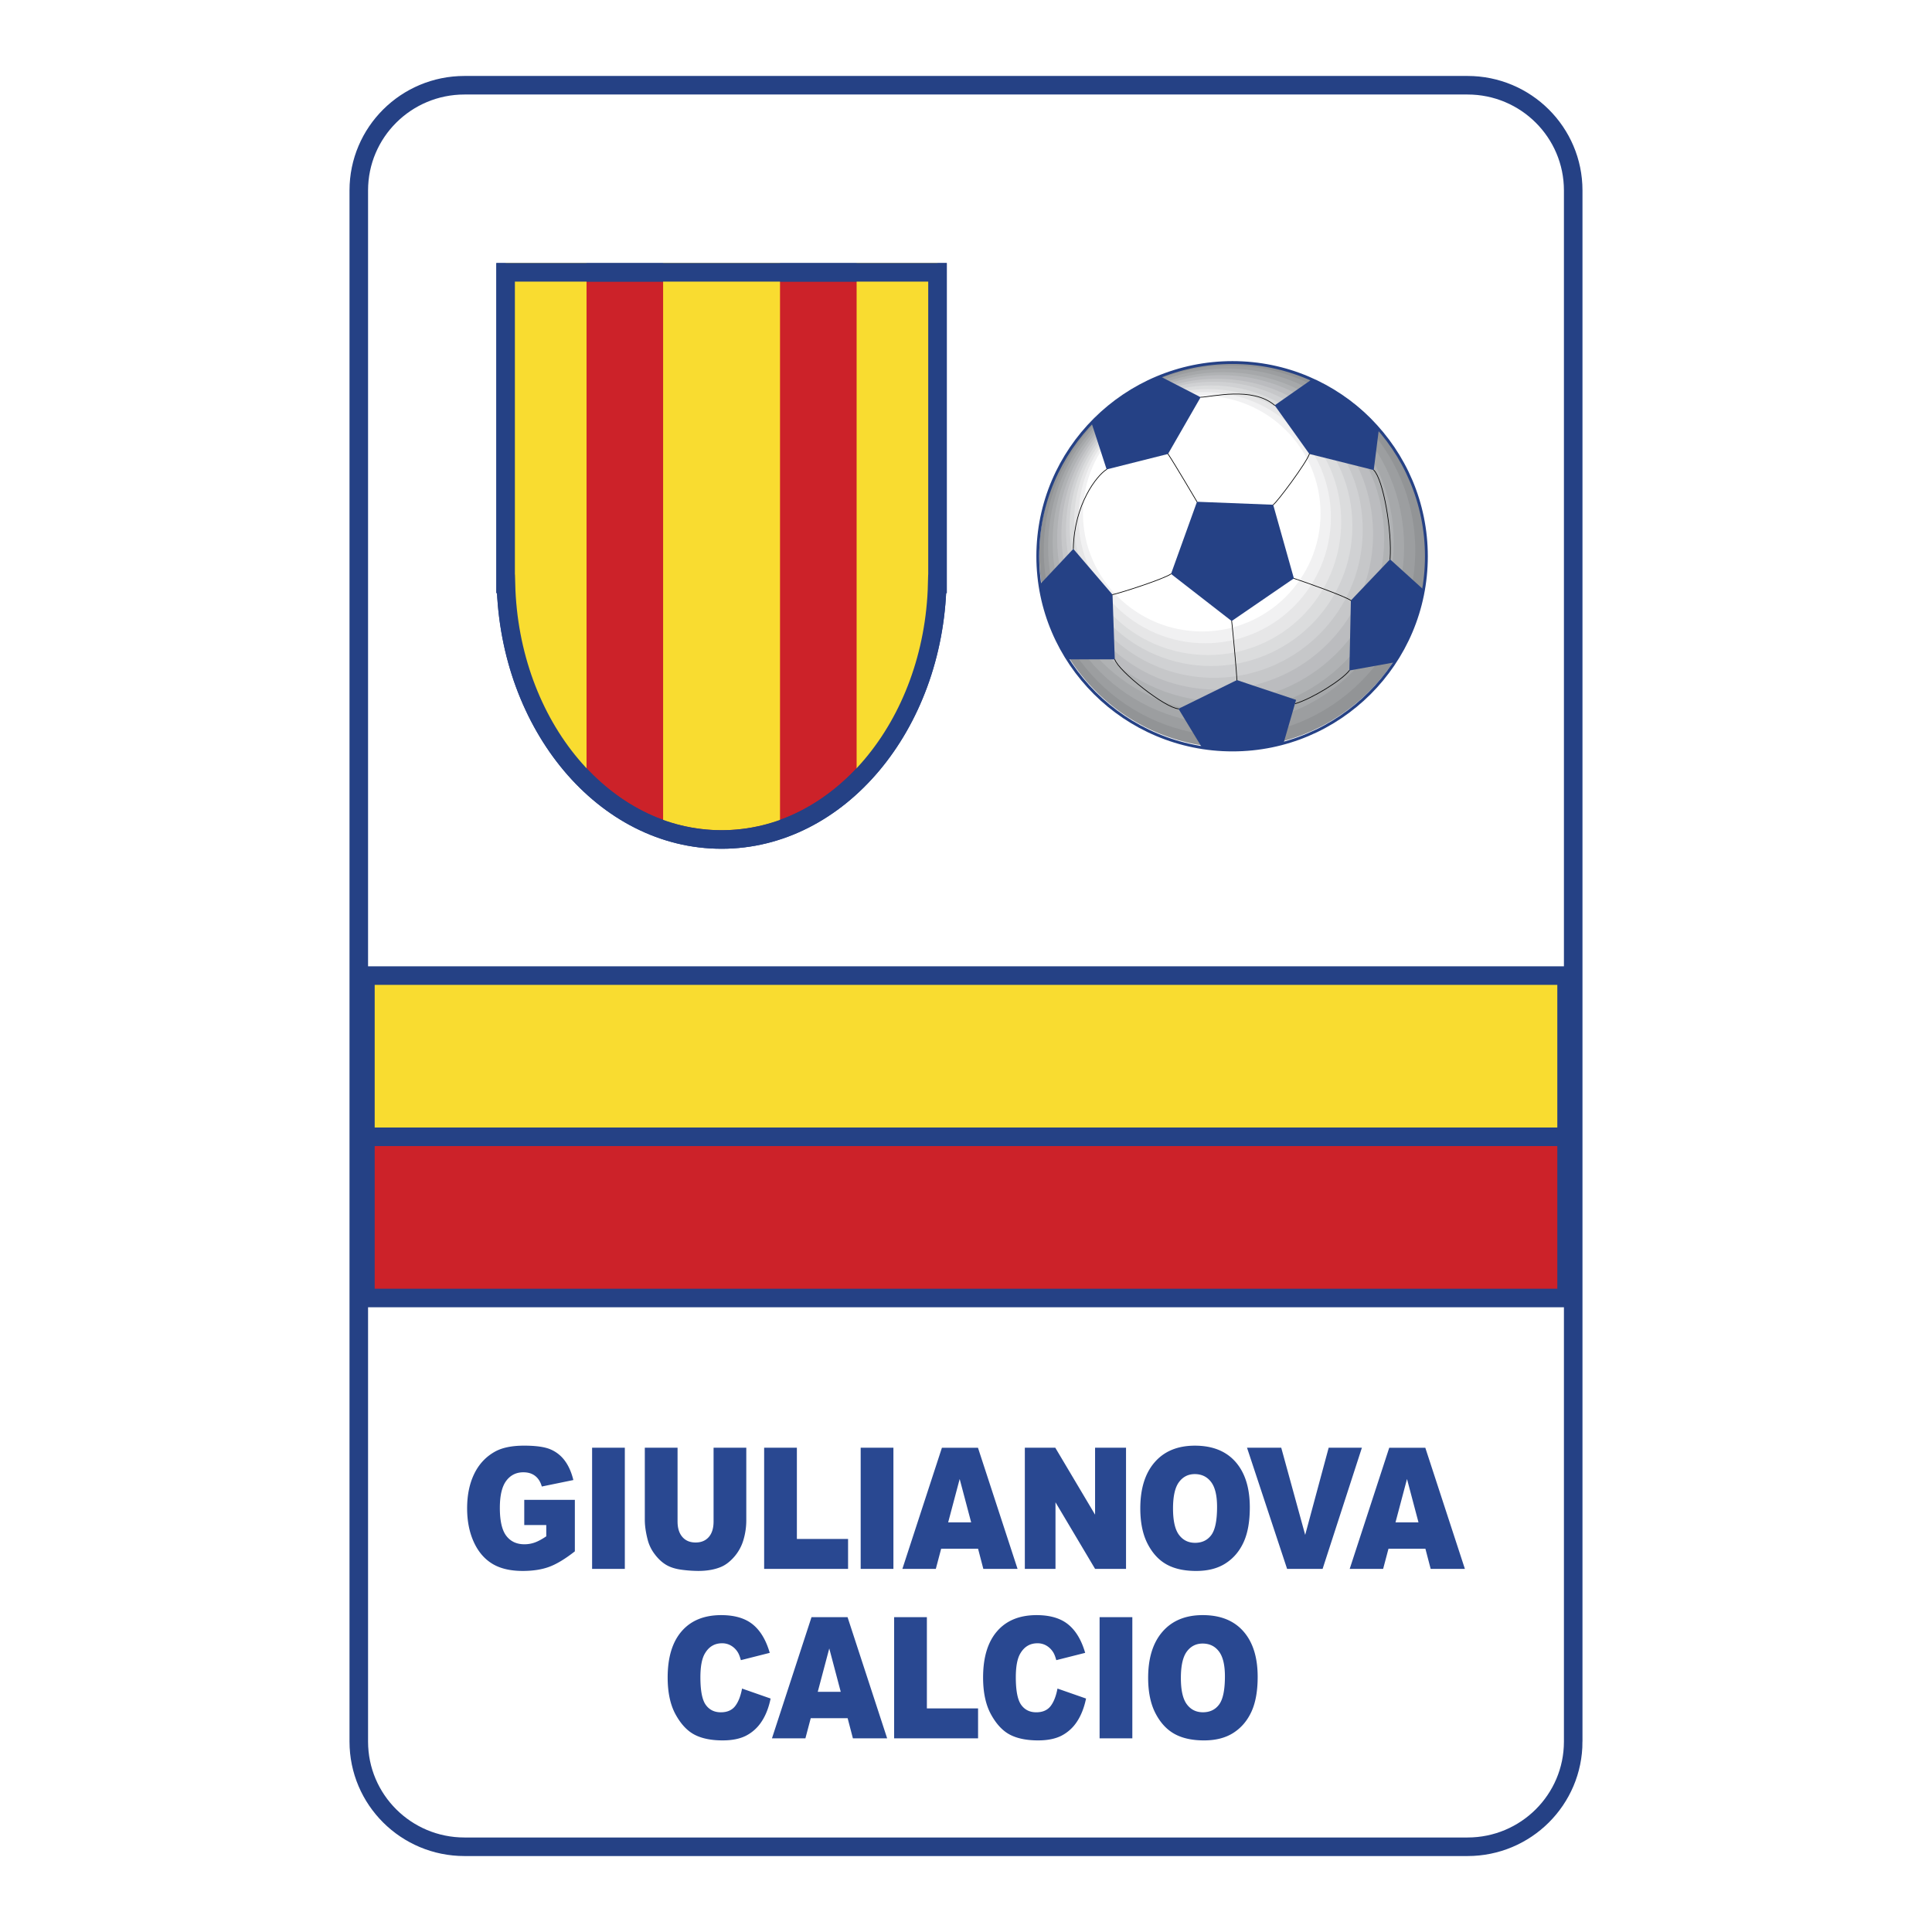
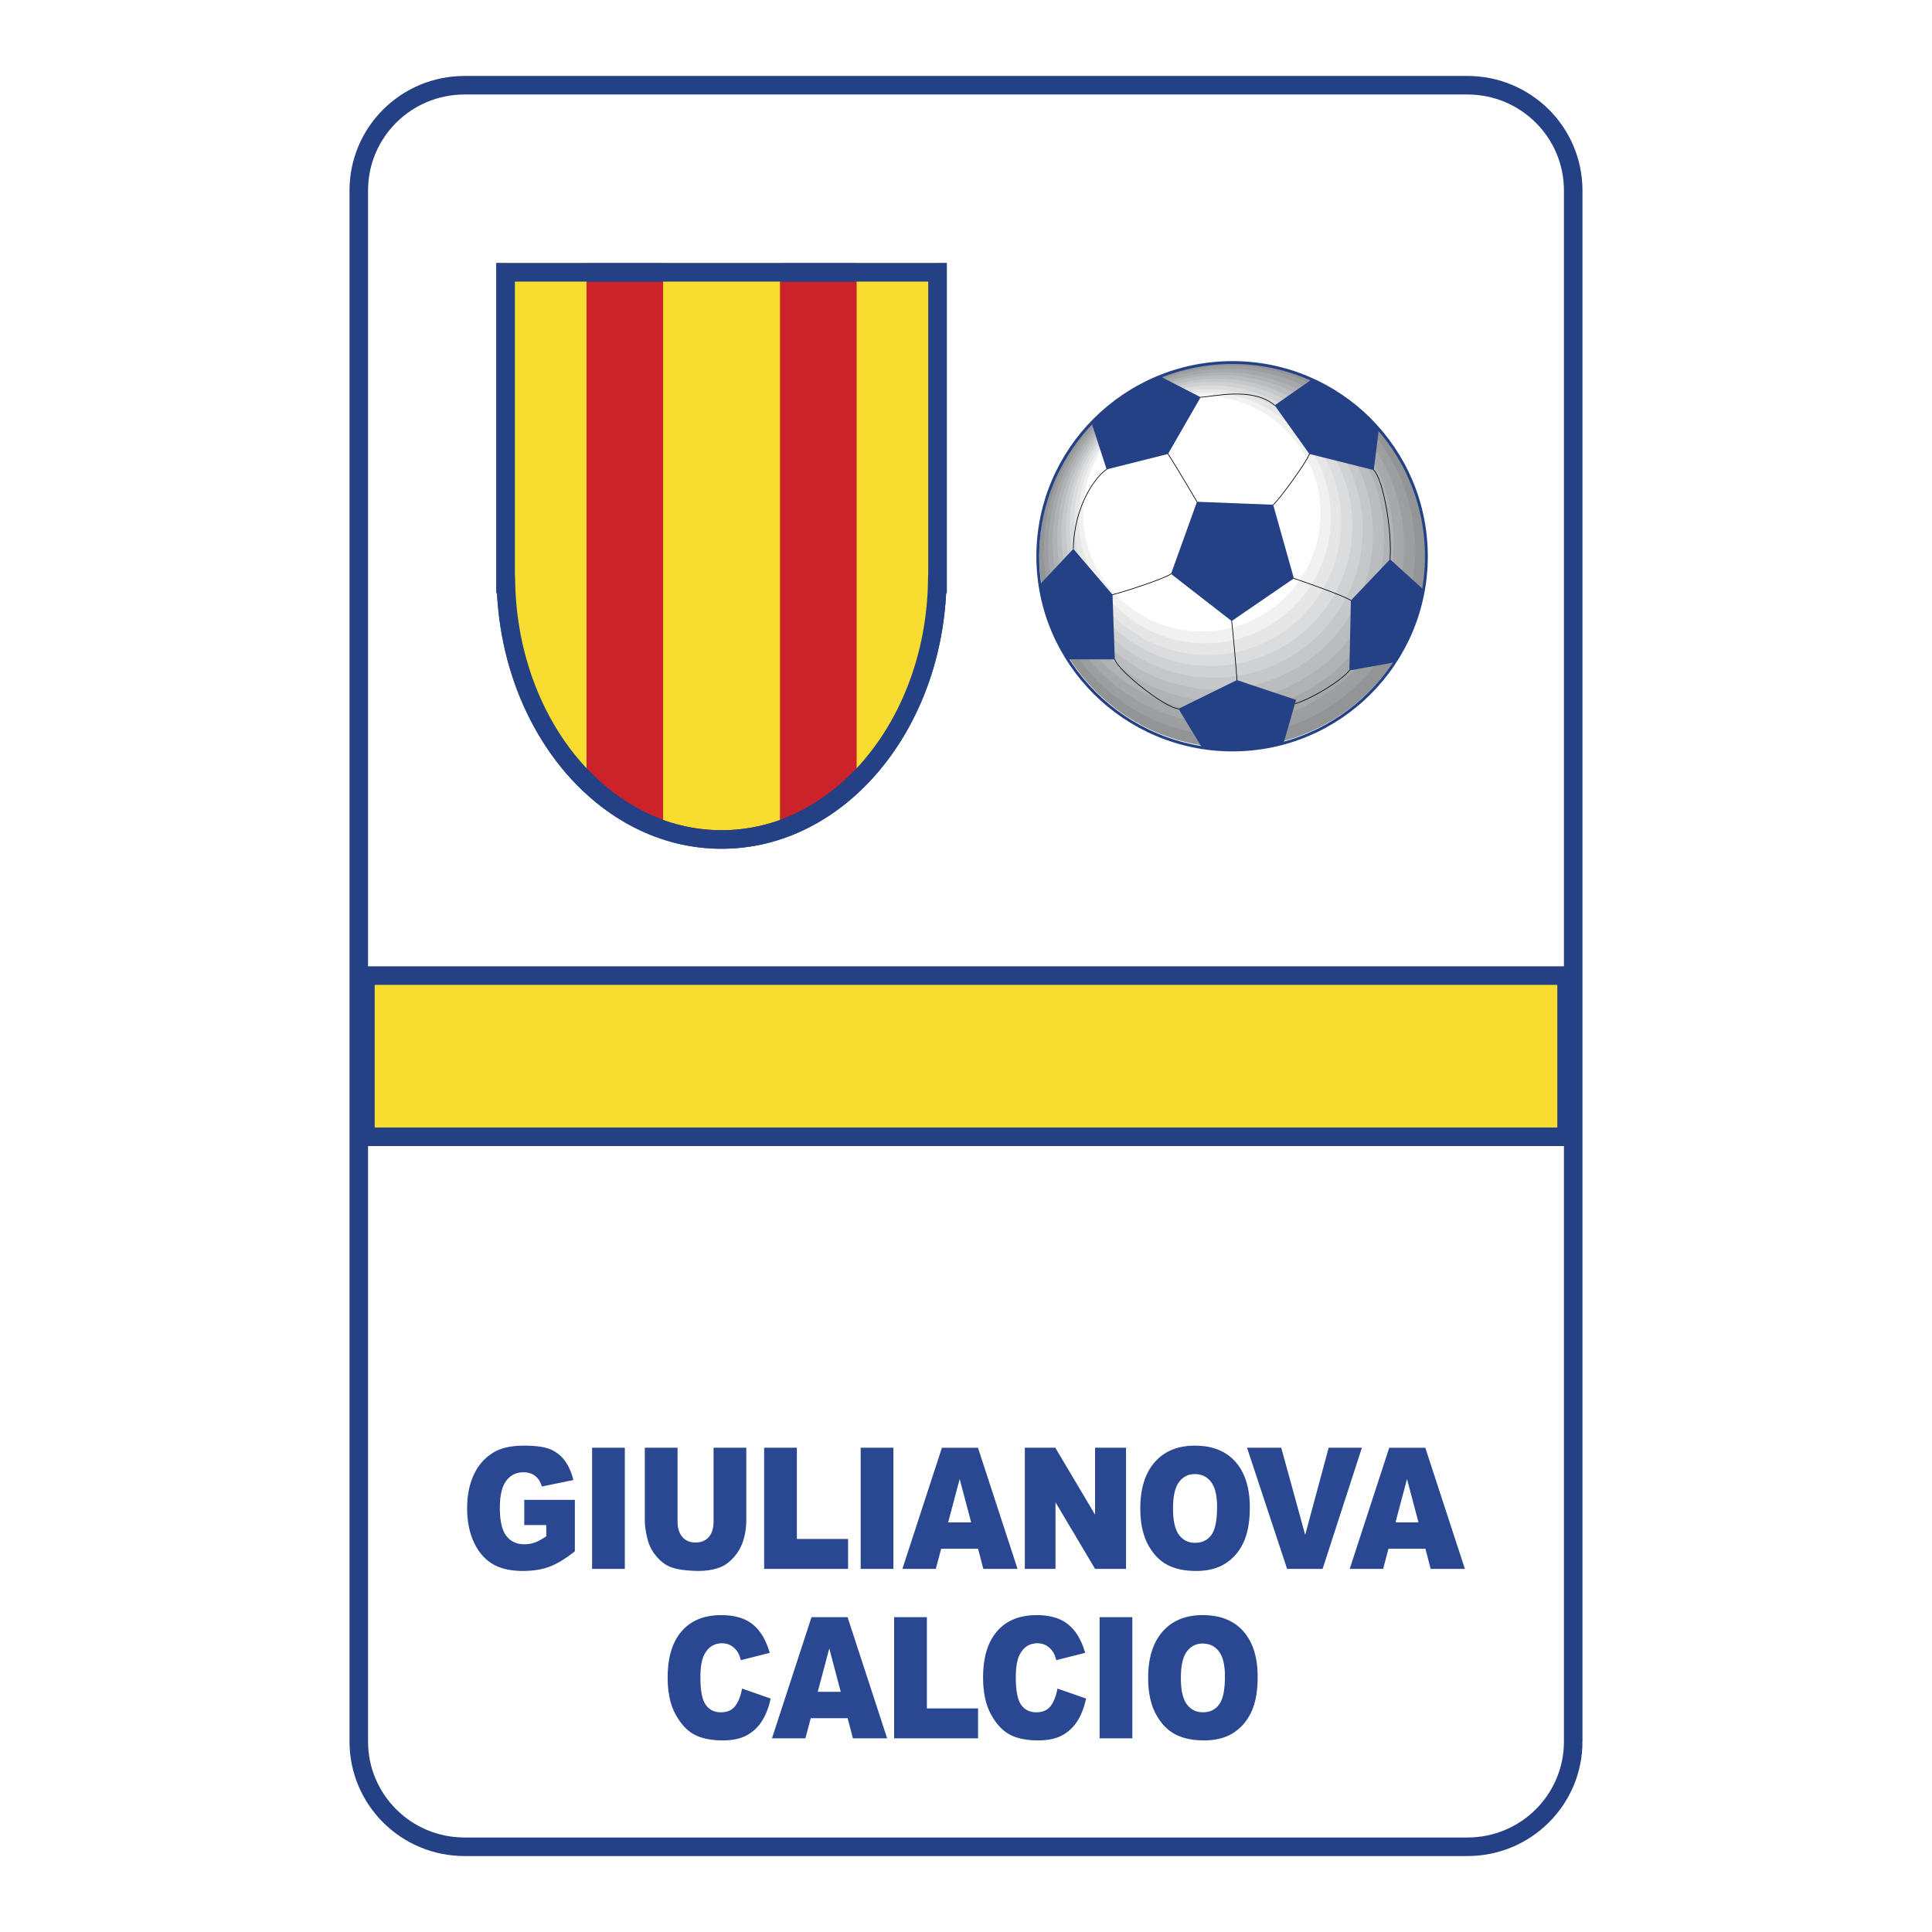
<svg xmlns="http://www.w3.org/2000/svg" width="2500" height="2500" viewBox="0 0 192.756 192.756">
  <path fill-rule="evenodd" clip-rule="evenodd" fill="#fff" d="M0 0h192.756v192.756H0V0z" />
  <path d="M156.959 173.758c0 5.796-4.721 10.494-10.543 10.494H46.34c-5.824 0-10.544-4.698-10.544-10.494V18.998c0-5.795 4.72-10.494 10.544-10.494h100.076c5.822 0 10.543 4.699 10.543 10.494v154.76z" fill="none" stroke="#254185" stroke-width="1.851" stroke-miterlimit="2.613" />
  <path fill-rule="evenodd" clip-rule="evenodd" fill="#f9dc30" stroke="#254185" stroke-width="1.851" stroke-miterlimit="2.613" d="M156.299 113.418H36.457V97.335h119.842v16.083z" />
-   <path fill-rule="evenodd" clip-rule="evenodd" fill="#cc2229" stroke="#254185" stroke-width="1.851" stroke-miterlimit="2.613" d="M156.299 129.5H36.457v-16.082h119.842V129.5z" />
  <path d="M52.305 152.153v-2.512h5.048v5.136c-.965.758-1.818 1.272-2.56 1.546-.741.273-1.621.41-2.638.41-1.252 0-2.274-.244-3.064-.733s-1.401-1.219-1.835-2.185c-.435-.968-.651-2.078-.651-3.332 0-1.318.236-2.466.711-3.442s1.171-1.716 2.088-2.222c.714-.391 1.677-.586 2.885-.586 1.166 0 2.038.122 2.616.364a3.422 3.422 0 0 1 1.439 1.128c.381.51.668 1.156.86 1.939l-3.147.646c-.13-.46-.35-.812-.659-1.053-.309-.244-.703-.366-1.183-.366-.714 0-1.284.284-1.708.852-.425.569-.637 1.467-.637 2.693 0 1.306.216 2.237.646 2.798.43.56 1.03.838 1.8.838a3.04 3.04 0 0 0 1.045-.179c.333-.12.711-.325 1.14-.613v-1.128h-2.196v.001zM59.074 144.44h3.265v12.086h-3.265V144.44zM71.192 144.44h3.266v7.201a6.87 6.87 0 0 1-.292 2.022 4.484 4.484 0 0 1-.916 1.664c-.416.476-.851.809-1.307 1.001-.635.27-1.396.404-2.284.404a13.03 13.03 0 0 1-1.684-.123c-.607-.082-1.116-.246-1.524-.49-.408-.246-.781-.593-1.12-1.044a4.019 4.019 0 0 1-.696-1.392c-.202-.769-.302-1.45-.302-2.043v-7.201H67.6v7.36c0 .657.159 1.171.477 1.54.318.371.759.556 1.324.556.559 0 .997-.183 1.315-.547.318-.364.477-.881.477-1.549v-7.359h-.001zM76.239 144.44h3.266v9.102h5.107v2.984h-8.373V144.44zM85.87 144.44h3.266v12.086H85.87V144.44zM97.582 154.517H93.9l-.533 2.01h-3.336l3.945-12.086h3.596l3.949 12.086h-3.414l-.525-2.01zm-.689-2.63l-1.146-4.327-1.149 4.327h2.295zM102.248 144.44h3.039l3.969 6.678v-6.678h3.088v12.086h-3.088l-3.949-6.642v6.642h-3.059V144.44zM113.768 150.492c0-1.974.48-3.511 1.439-4.61.957-1.098 2.293-1.648 4.006-1.648 1.754 0 3.107.541 4.057 1.619.949 1.081 1.424 2.594 1.424 4.54 0 1.413-.205 2.571-.621 3.476-.414.904-1.014 1.607-1.799 2.109-.783.505-1.76.756-2.932.756-1.188 0-2.174-.217-2.953-.652-.779-.432-1.41-1.121-1.895-2.061-.484-.941-.726-2.118-.726-3.529zm3.265.015c0 1.216.199 2.092.592 2.621.395.532.932.799 1.609.799.697 0 1.238-.262 1.621-.781.383-.521.572-1.456.572-2.805 0-1.134-.199-1.961-.598-2.485-.398-.522-.941-.785-1.625-.785-.654 0-1.18.266-1.576.798s-.595 1.41-.595 2.638zM124.416 144.44h3.414l2.389 8.698 2.343-8.698h3.315l-3.92 12.086h-3.543l-3.998-12.086zM142.213 154.517h-3.684l-.533 2.01h-3.336l3.945-12.086h3.598l3.949 12.086h-3.414l-.525-2.01zm-.69-2.63l-1.146-4.327-1.148 4.327h2.294zM74.035 168.468l2.85.996c-.191.92-.494 1.69-.907 2.307a4.073 4.073 0 0 1-1.538 1.396c-.612.314-1.392.473-2.337.473-1.148 0-2.086-.192-2.813-.572-.728-.382-1.357-1.055-1.885-2.015-.528-.963-.792-2.192-.792-3.692 0-1.998.465-3.537 1.396-4.61.931-1.075 2.247-1.61 3.949-1.61 1.333 0 2.379.309 3.142.924.762.617 1.328 1.562 1.698 2.84l-2.88.729c-.102-.365-.208-.634-.318-.802a1.949 1.949 0 0 0-.673-.653 1.74 1.74 0 0 0-.891-.229c-.743 0-1.312.34-1.708 1.018-.299.505-.449 1.297-.449 2.376 0 1.337.178 2.253.535 2.748.356.496.857.744 1.503.744.626 0 1.1-.203 1.42-.606.321-.408.553-.993.698-1.762zM84.569 171.424h-3.681l-.532 2.009h-3.337l3.945-12.086h3.598l3.949 12.086h-3.417l-.525-2.009zm-.688-2.63l-1.145-4.328-1.149 4.328h2.294zM89.208 161.347h3.267v9.101h5.107v2.985h-8.374v-12.086zM105.506 168.468l2.85.996c-.193.92-.496 1.69-.908 2.307a4.07 4.07 0 0 1-1.537 1.396c-.613.314-1.393.473-2.338.473-1.148 0-2.086-.192-2.814-.572-.727-.382-1.355-1.055-1.883-2.015-.529-.963-.793-2.192-.793-3.692 0-1.998.465-3.537 1.396-4.61.93-1.075 2.244-1.61 3.949-1.61 1.33 0 2.379.309 3.139.924.764.617 1.33 1.562 1.701 2.84l-2.881.729c-.102-.365-.207-.634-.32-.802a1.963 1.963 0 0 0-.672-.653 1.742 1.742 0 0 0-.891-.229c-.742 0-1.312.34-1.707 1.018-.299.505-.449 1.297-.449 2.376 0 1.337.18 2.253.535 2.748.357.496.857.744 1.504.744.627 0 1.1-.203 1.422-.606.318-.408.552-.993.697-1.762zM109.707 161.347h3.266v12.086h-3.266v-12.086zM114.551 167.397c0-1.973.479-3.509 1.438-4.608.959-1.101 2.295-1.649 4.008-1.649 1.754 0 3.107.54 4.057 1.62s1.424 2.593 1.424 4.54c0 1.412-.207 2.57-.621 3.474-.416.905-1.016 1.608-1.799 2.111-.785.504-1.76.755-2.932.755-1.189 0-2.174-.218-2.953-.651-.779-.435-1.41-1.122-1.895-2.062-.485-.941-.727-2.116-.727-3.53zm3.265.015c0 1.217.197 2.091.592 2.622.393.532.93.799 1.609.799.697 0 1.236-.261 1.619-.781.383-.521.574-1.456.574-2.804 0-1.134-.199-1.964-.598-2.486-.398-.524-.941-.785-1.625-.785-.654 0-1.182.267-1.576.797-.395.531-.595 1.412-.595 2.638z" fill-rule="evenodd" clip-rule="evenodd" fill="#294891" />
  <path d="M50.445 27.172v31.077h.032c.343 14.154 9.831 25.507 21.515 25.507 11.681 0 21.169-11.353 21.514-25.507h.029V27.172h-43.09z" fill-rule="evenodd" clip-rule="evenodd" fill="#cc2229" stroke="#254185" stroke-width="1.851" stroke-miterlimit="2.613" />
  <path d="M50.445 26.247v31.076h.032c.192 7.973 3.288 15.054 8.042 19.722V26.249h7.641v55.584c1.856.637 3.808.998 5.833.998 2.023 0 3.973-.361 5.829-.997V26.249h7.643v50.796c4.754-4.667 7.849-11.749 8.043-19.722h.029V26.247H50.445z" fill-rule="evenodd" clip-rule="evenodd" fill="#f9dc30" />
  <path d="M50.445 27.172v31.077h.032c.343 14.154 9.831 25.507 21.515 25.507 11.681 0 21.169-11.353 21.514-25.507h.029V27.172h-43.09z" fill="none" stroke="#254185" stroke-width="1.851" stroke-miterlimit="2.613" />
  <path d="M103.691 55.355c0-10.579 8.633-19.252 19.275-19.252 10.699 0 19.264 8.673 19.264 19.252a19.203 19.203 0 0 1-19.264 19.253c-10.642.001-19.275-8.593-19.275-19.253z" fill-rule="evenodd" clip-rule="evenodd" fill="#929496" />
  <path d="M104.137 54.91c0-10.134 8.268-18.442 18.531-18.442 10.262 0 18.531 8.308 18.531 18.442 0 10.215-8.27 18.522-18.531 18.522-10.264 0-18.531-8.307-18.531-18.522z" fill-rule="evenodd" clip-rule="evenodd" fill="#9c9ea0" />
  <path d="M104.572 54.546c0-9.85 7.982-17.78 17.797-17.78 9.816 0 17.717 7.931 17.717 17.78 0 9.78-7.9 17.712-17.717 17.712-9.814 0-17.797-7.932-17.797-17.712z" fill-rule="evenodd" clip-rule="evenodd" fill="#a6a8aa" />
  <path d="M105.02 54.1c0-9.403 7.604-16.968 17.051-16.968 9.381 0 16.984 7.565 16.984 16.968 0 9.416-7.604 16.982-16.984 16.982-9.448 0-17.051-7.567-17.051-16.982z" fill-rule="evenodd" clip-rule="evenodd" fill="#b0b2b4" />
  <path d="M105.469 53.735c0-9.039 7.303-16.307 16.316-16.307 9.002 0 16.316 7.269 16.316 16.307 0 8.97-7.314 16.241-16.316 16.241-9.014 0-16.316-7.271-16.316-16.241z" fill-rule="evenodd" clip-rule="evenodd" fill="#bbbcbf" />
  <path d="M105.902 53.301a15.48 15.48 0 0 1 15.504-15.509c8.648 0 15.584 6.904 15.584 15.509 0 8.526-6.936 15.498-15.584 15.498-8.566 0-15.504-6.972-15.504-15.498z" fill-rule="evenodd" clip-rule="evenodd" fill="#c6c7c9" />
  <path d="M106.352 52.855c0-8.159 6.57-14.767 14.77-14.767 8.188 0 14.838 6.607 14.838 14.767s-6.65 14.768-14.838 14.768a14.738 14.738 0 0 1-14.77-14.768z" fill-rule="evenodd" clip-rule="evenodd" fill="#d0d1d3" />
  <path d="M106.719 52.491c0-7.795 6.352-14.037 14.104-14.037 7.75 0 14.105 6.242 14.105 14.037 0 7.715-6.355 13.958-14.105 13.958-7.753 0-14.104-6.242-14.104-13.958z" fill-rule="evenodd" clip-rule="evenodd" fill="#dbdcdd" />
  <path d="M107.166 52.046c0-7.35 5.973-13.227 13.359-13.227 7.383 0 13.287 5.877 13.287 13.227s-5.904 13.306-13.287 13.306c-7.386 0-13.359-5.956-13.359-13.306z" fill-rule="evenodd" clip-rule="evenodd" fill="#e6e6e7" />
  <path d="M107.602 51.613c0-6.917 5.688-12.497 12.625-12.497 6.949 0 12.555 5.58 12.555 12.497 0 6.904-5.605 12.565-12.555 12.565-6.938 0-12.625-5.661-12.625-12.565z" fill-rule="evenodd" clip-rule="evenodd" fill="#f1f1f2" />
  <path d="M108.049 51.236c0-6.54 5.32-11.754 11.889-11.754 6.492 0 11.812 5.215 11.812 11.754 0 6.47-5.32 11.766-11.812 11.766-6.569-.001-11.889-5.296-11.889-11.766z" fill-rule="evenodd" clip-rule="evenodd" fill="#fff" />
  <path d="M122.967 74.825c10.699 0 19.344-8.673 19.344-19.321 0-10.66-8.645-19.333-19.344-19.333-10.709 0-19.426 8.673-19.426 19.333 0 10.648 8.717 19.321 19.426 19.321z" fill="none" stroke="#254185" stroke-width=".284" stroke-linecap="round" stroke-linejoin="round" stroke-miterlimit="2.613" />
  <path fill-rule="evenodd" clip-rule="evenodd" fill="#254185" d="M119.424 50.061l7.601.297 2.067 7.348-6.207 4.257-6.053-4.702 2.592-7.2zM115.799 37.575l3.99 2.054-3.256 5.662-6.123 1.541-1.48-4.554c1.929-2.055 4.14-3.674 6.869-4.703zM137.586 42.711l-.527 4.188-6.422-1.608-3.461-4.851 3.691-2.579c2.729 1.175 4.793 2.579 6.719 4.85zM139.135 66.083l-4.506.811.148-6.984 3.908-4.108 3.326 3.013c-.447 2.635-1.478 5.134-2.876 7.268zM119.938 74.609l-2.361-3.893 5.826-2.864 5.906 1.975-1.252 4.336c-1.627.446-3.395.663-5.09.663a21.033 21.033 0 0 1-3.029-.217zM103.76 58.301l3.326-3.538 3.91 4.563.227 6.46h-4.652l-.07-.067c-1.411-2.283-2.294-4.703-2.741-7.418z" />
  <path d="M110.41 46.832c-.965.592-3.244 3.458-3.324 7.931m9.447-9.472c.598.878 2.891 4.77 2.891 4.77m11.213-4.77c-.285.878-3.244 4.85-3.611 5.067m-10.194 6.903c-.734.514-5.092 1.918-5.836 2.065m18.096-1.62c1.109.366 5.09 1.77 5.686 2.204m-11.893 2.053c.082.594.518 5.295.518 5.889m-12.18-2.066c.369 1.175 5.025 4.851 6.354 4.93m2.212-31.087c1.033 0 5.16-1.106 7.387.811m9.883 6.459c.963.958 1.846 6.105 1.627 8.901m-4.057 11.094c-.736.958-3.693 2.796-5.393 3.309" fill="none" stroke="#000" stroke-width=".068" stroke-linecap="round" stroke-linejoin="round" stroke-miterlimit="2.613" />
</svg>